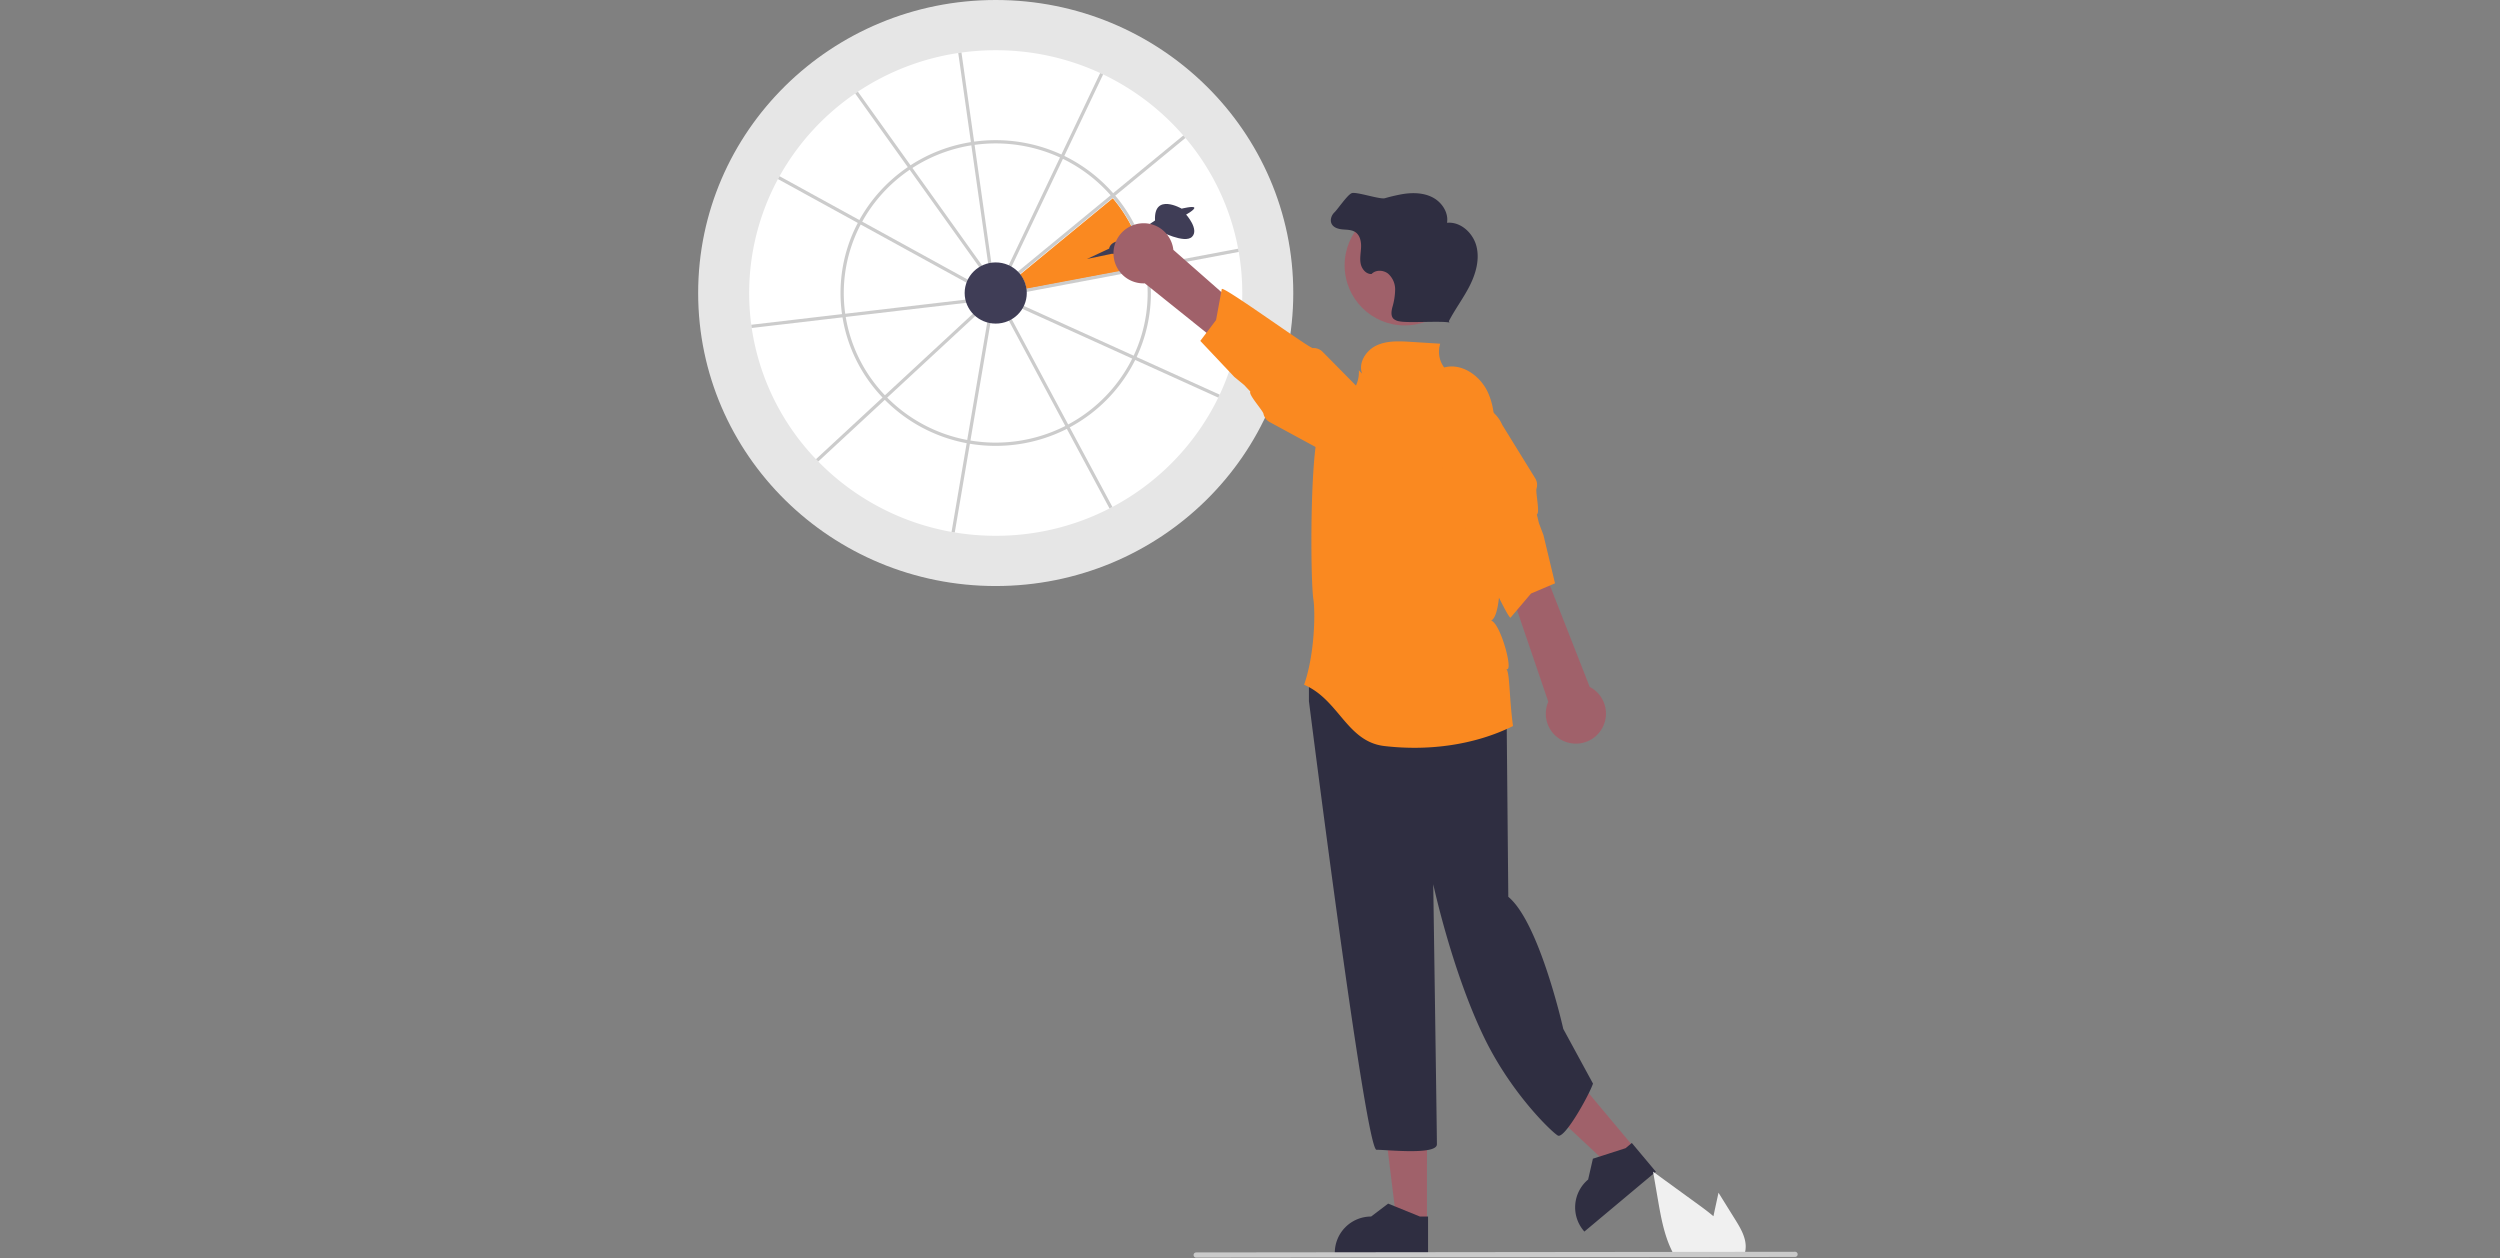
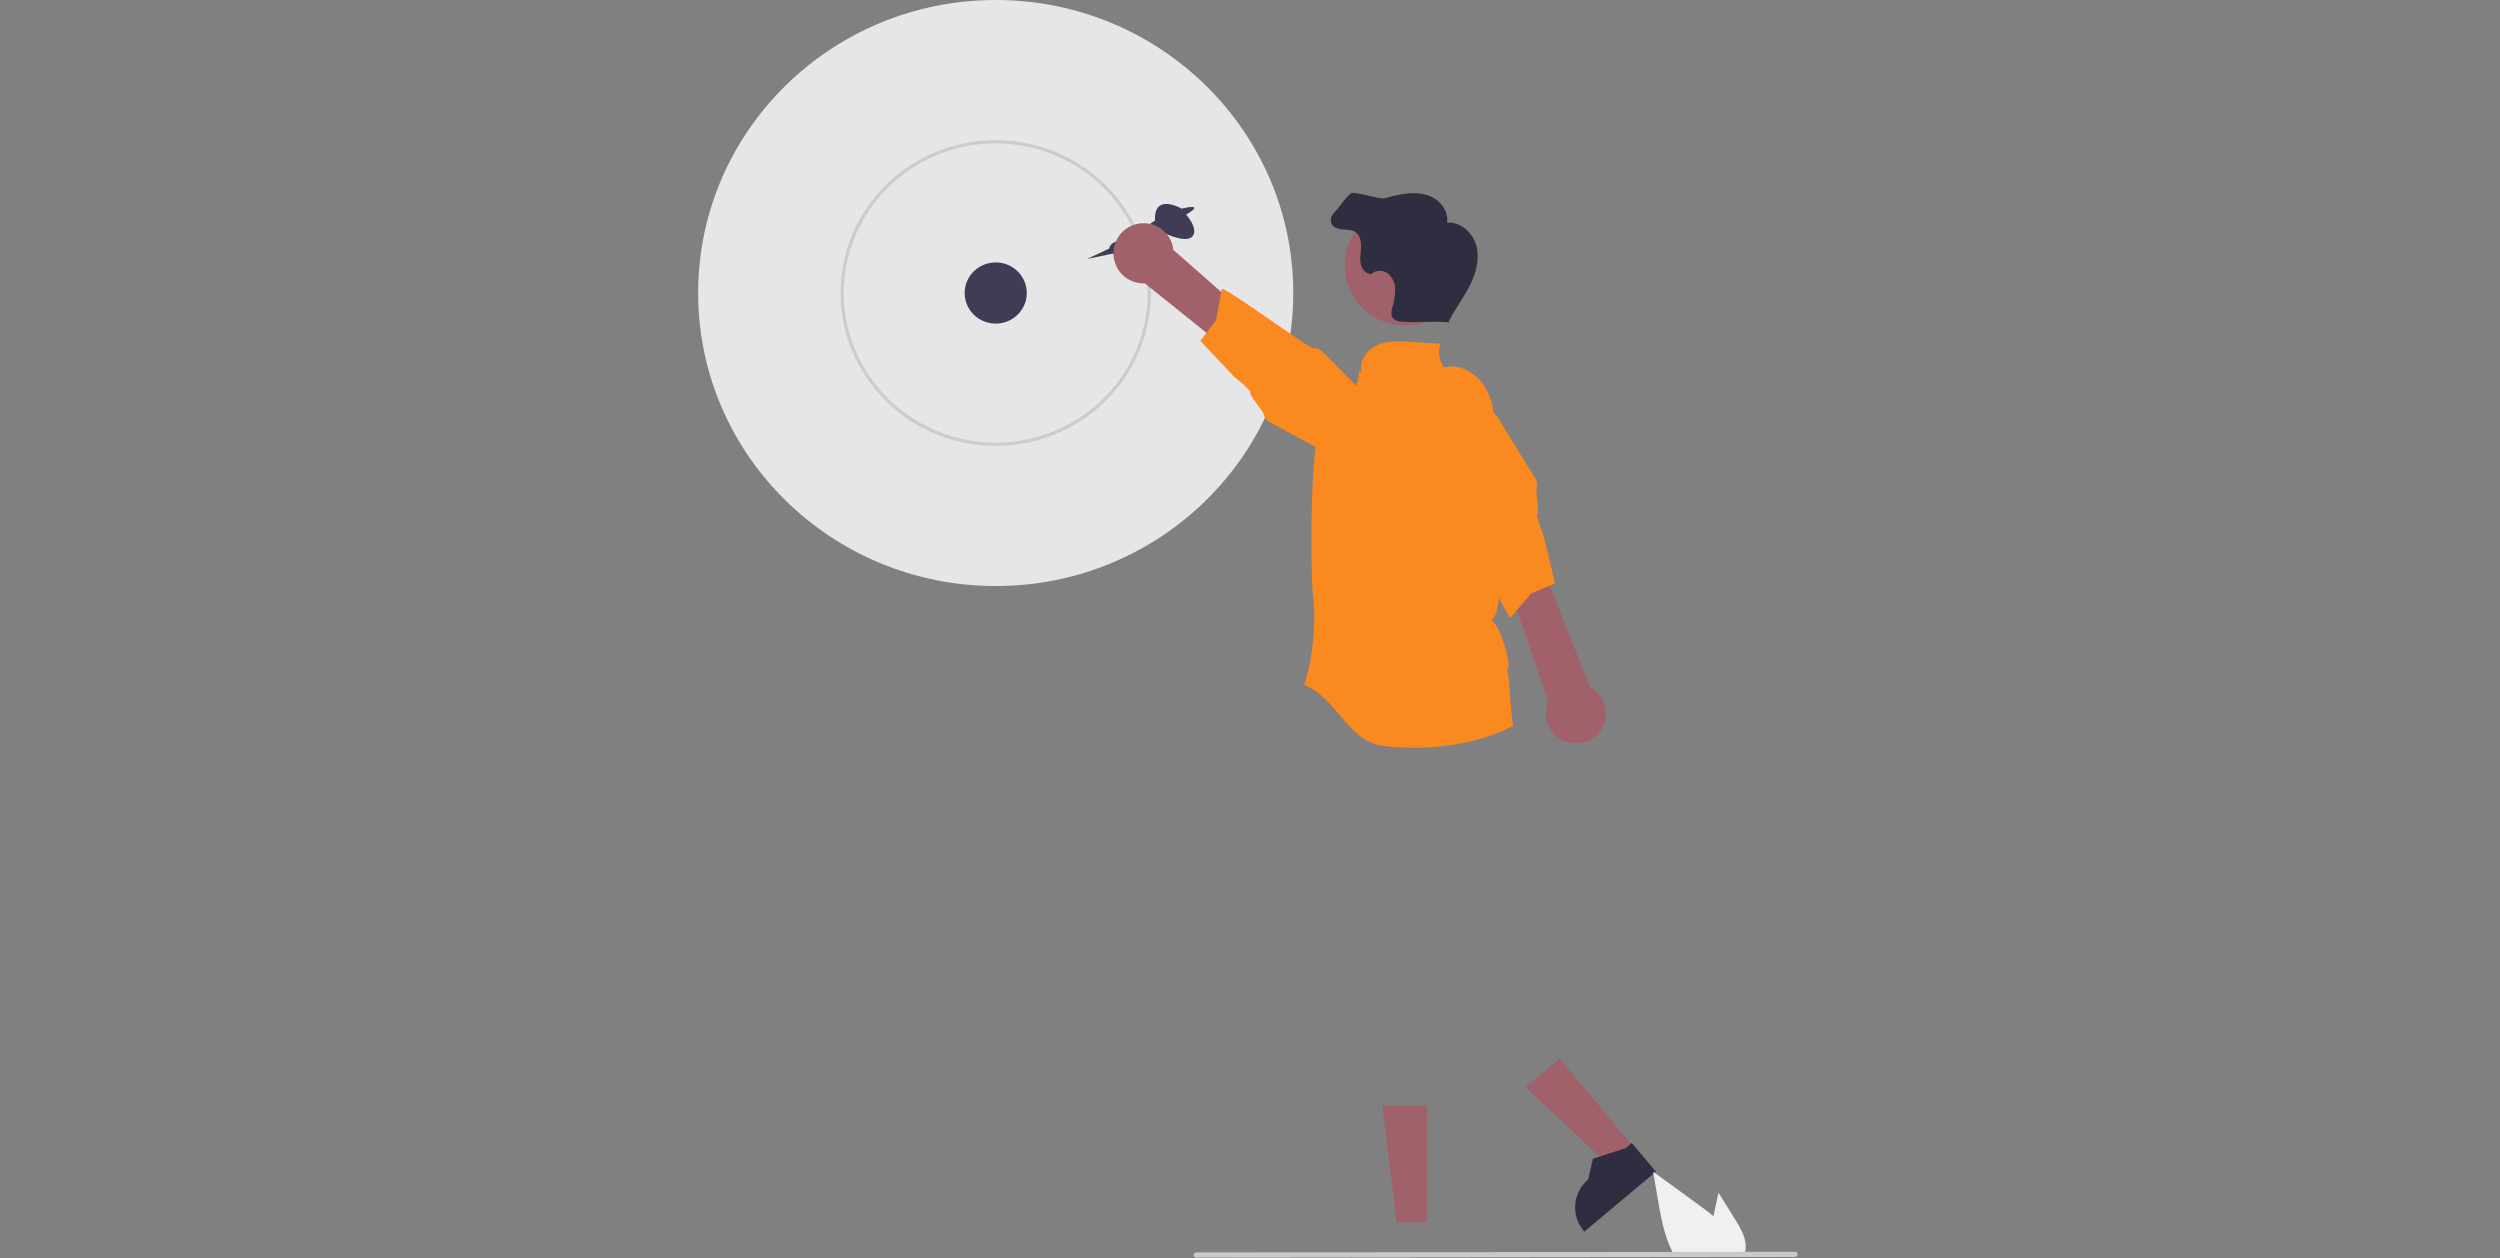
<svg xmlns="http://www.w3.org/2000/svg" width="598" height="301" fill="none">
  <rect width="100%" height="100%" fill="#808080" stroke="none" />
  <path d="M238.175 140.177c39.309 0 71.176-31.379 71.176-70.088C309.351 31.379 277.484 0 238.175 0S167 31.38 167 70.089s31.866 70.088 71.175 70.088z" fill="#E6E6E6" />
-   <path d="M297.151 70.088a57.12 57.12 0 0 1-5.405 24.317c-.109.235-.223.47-.336.704a58.714 58.714 0 0 1-25.322 26.151c-.231.121-.461.243-.692.36a59.44 59.44 0 0 1-27.219 6.543 60.356 60.356 0 0 1-10.571-.931 59.133 59.133 0 0 1-31.884-16.84l-.543-.559a57.544 57.544 0 0 1-15.37-31.38c-.035-.258-.074-.516-.105-.774a57.464 57.464 0 0 1 6.386-34.845c.121-.23.25-.461.375-.688a58.673 58.673 0 0 1 18.099-19.78c.215-.15.431-.294.646-.439a59.19 59.19 0 0 1 24.004-9.248c.258-.036.516-.075.774-.11a60.171 60.171 0 0 1 8.189-.555 59.498 59.498 0 0 1 25.694 5.788 59.007 59.007 0 0 1 19.682 15.197 57.4 57.4 0 0 1 12.616 26.487v.004c.051.254.094.508.137.767.564 3.246.846 6.536.845 9.831z" fill="#fff" />
-   <path d="M244 65.673a7.21 7.21 0 0 1 1.525 3.49l28.415-5.36a35.384 35.384 0 0 0-7.763-16.377L244 65.673z" fill="#FA8920" />
  <path d="M274.831 64.307a16.138 16.138 0 0 0-.129-.767v-.004a36.199 36.199 0 0 0-7.923-16.734c-.169-.2-.341-.398-.513-.59a37.28 37.28 0 0 0-11.677-8.917h-.004c-.235-.113-.466-.227-.704-.336a37.633 37.633 0 0 0-20.868-3.078 37.16 37.16 0 0 0-15.87 6.093 36.991 36.991 0 0 0-11.959 13.355 36.024 36.024 0 0 0-3.777 21.807c.031.262.07.52.117.774a36.194 36.194 0 0 0 9.577 19.17 37.227 37.227 0 0 0 20.892 11.068 37.676 37.676 0 0 0 23.194-3.559c.231-.117.458-.239.688-.364h.004a37.016 37.016 0 0 0 16.003-16.82 35.985 35.985 0 0 0 2.949-21.098zM271.17 85.08a36.276 36.276 0 0 1-15.662 16.456c-.231.121-.462.242-.692.36a36.804 36.804 0 0 1-22.69 3.476 16.266 16.266 0 0 1-.775-.133 36.43 36.43 0 0 1-19.131-10.132c-.188-.184-.368-.372-.548-.56a35.475 35.475 0 0 1-9.491-19.502 35.282 35.282 0 0 1 3.692-21.337c.117-.231.242-.462.371-.693a36.229 36.229 0 0 1 11.357-12.404c.215-.149.43-.294.649-.43a36.413 36.413 0 0 1 14.873-5.526 36.813 36.813 0 0 1 21.126 3.347 36.447 36.447 0 0 1 11.923 9.3 35.384 35.384 0 0 1 7.763 16.378c.047.254.09.508.129.77a35.245 35.245 0 0 1-2.894 20.63z" fill="#CCC" />
-   <path d="m235.457 64.254-.637.453-17.219-24.098-.458-.637-12.581-17.606c.216-.149.431-.294.646-.438l12.588 17.61.454.641 17.207 24.075zM232.381 67.37l-.379.689-26.128-14.352-.688-.38-19.096-10.492c.121-.231.25-.462.375-.688l19.096 10.488.685.38 26.135 14.356zM232.048 72.327l-29.749 3.488-.774.094-21.716 2.546c-.035-.258-.075-.516-.106-.774l21.705-2.546.774-.09 29.776-3.492.09.774zM233.97 74.954l-21.747 20.152-.575.532-15.925 14.755c-.18-.184-.359-.372-.543-.559l15.924-14.756.571-.531 21.763-20.168.532.575zM263.87 17.803l-9.28 19.491h-.004l-.336.708-12.687 26.648-.704-.337 12.687-26.643.336-.712 9.28-19.487c.239.11.473.219.708.332zM283.551 32.999l-16.773 13.8-.607.501-22.928 18.866-.497-.603 22.917-18.857.602-.497 16.777-13.805c.172.196.344.395.509.595zM296.305 60.257l-21.473 4.047-.767.145-29.385 5.542-.145-.767 29.401-5.545.767-.141v-.004l21.466-4.044c.05.254.093.509.136.767zM291.746 94.406c-.109.234-.223.469-.336.703l-19.867-9.002-.711-.325L244 73.624l.325-.712 26.847 12.166.712.325 19.862 9.002zM266.088 121.259c-.231.122-.462.243-.693.36l-10.207-19.033-.371-.692-13.95-26.015.688-.367 13.954 26.022.368.688h.003l10.208 19.037zM237.046 76.51l-4.916 28.861-.133.774-3.617 21.22a45.835 45.835 0 0 1-.771-.133l3.614-21.223.133-.771 4.916-28.861.774.133zM237.263 63.809l-.774.11-4.142-29.151-.109-.775-3.027-21.313c.258-.035.516-.075.774-.11l3.027 21.31.11.774 4.141 29.155z" fill="#CCC" />
  <path d="M238.176 77.405c4.104 0 7.431-3.276 7.431-7.317 0-4.04-3.327-7.316-7.431-7.316-4.103 0-7.43 3.275-7.43 7.316s3.327 7.317 7.43 7.317z" fill="#3F3D56" />
  <path d="m391.023 274.636-5.562 4.657-20.609-19.236 8.208-6.873 17.963 21.452z" fill="#A0616A" />
  <path d="m396.083 280.272-17.103 14.321-.181-.217a8.683 8.683 0 0 1 1.082-12.231h.001l1.139-4.986 7.814-2.51 1.493-1.251 5.755 6.874z" fill="#2F2E41" />
  <path d="M341.333 292.394h-7.253l-3.451-27.98 10.706.001-.002 27.979z" fill="#A0616A" />
-   <path d="m341.592 299.961-22.307-.001v-.282a8.682 8.682 0 0 1 8.683-8.683l4.075-3.091 7.602 3.092h1.947v8.965zM359.479 158.499c1.752 2.19.876 9.638.876 9.638l.43 46.38c7.447 6.133 13.15 31.596 13.15 31.596l7.111 13.083c-.876 2.629-6.56 12.907-8.312 12.469-.813-.203-10.934-9.537-17.664-23.379-7.775-15.99-12.238-36.78-12.238-36.78s.876 59.578.876 62.206-11.828 1.314-14.456 1.314c-2.629 0-16.158-107.328-16.158-107.328v-6.133l2.19-3.066s42.443-2.19 44.195 0z" fill="#2F2E41" />
  <path d="m265.305 59.471-5.313 2.48 5.921-1.24s4.35.177 4.35-1.594l7.083-3.896s6.021 3.188 7.791 1.417c1.771-1.771-1.416-5.313-1.416-5.313s2.133-1.176 1.952-1.65c-.181-.474-3.015.234-3.015.234s-6.729-3.896-6.374 2.833l-7.084 4.696s-3.541-.092-3.895 2.033z" fill="#3F3D56" />
  <path d="M361.91 173.669c-9.297 4.612-20.36 6.007-30.78 4.782-8.983-1.057-10.851-11.094-19.189-14.655 2.635-7.57 2.667-17.62 2.222-20.44-.762-4.816-.903-38.38 1.887-41.875 3.659-4.586 9.246-7.036 8.992-12.897l.783.803c-.989-2.602.926-5.58 3.447-6.757 2.522-1.177 5.434-1.028 8.213-.855l7.017.44a6.31 6.31 0 0 0 .944 5.688c4.147-1.145 8.52 1.897 10.372 5.774 1.853 3.881 1.808 8.359 1.724 12.658-.096 4.974 3.591 39.906-.869 42.117 2.3.579 5.552 12.847 3.589 11.518.908.636.689 6.577 1.648 13.699z" fill="#FA8920" />
  <path d="M271.548 53.69a7.143 7.143 0 0 1 8.123 3.145c.542.893.883 1.894.997 2.932l39.445 34.683-7.122 4.732-39.151-31.405a7.188 7.188 0 0 1-7.403-6.026 7.188 7.188 0 0 1 5.111-8.06z" fill="#A0616A" />
  <path d="M314.022 83.262c-.863.05-21.249-14.825-21.771-14.135l-1.37 7.43-3.768 4.983 8.146 8.635 2.327 1.909 1.497 1.582c-.524.7 2.95 4.451 3.139 5.308a2.993 2.993 0 0 0 1.488 1.99l13.256 7.193a8.317 8.317 0 0 0 11.617-1.701 8.315 8.315 0 0 0-1.67-11.622l-1.955-1.978-2.995-3.035-5.604-5.676a2.987 2.987 0 0 0-2.337-.883z" fill="#FA8920" />
  <path d="M336.012 77.846c7.941 0 14.379-6.438 14.379-14.379s-6.438-14.38-14.379-14.38-14.379 6.439-14.379 14.38c0 7.941 6.438 14.379 14.379 14.379z" fill="#A0616A" />
  <path d="M353.168 58.912c-.8-3.173-3.782-5.941-7.039-5.62.403-2.445-1.224-4.906-3.418-6.058-2.193-1.152-4.813-1.202-7.257-.8a43.2 43.2 0 0 0-4.213.984c-1.177.317-6.694-1.572-7.862-1.227-1 .294-3.405 3.875-4.163 4.59-.759.714-1.161 1.916-.654 2.826.5.9 1.645 1.192 2.67 1.276 1.026.085 2.128.07 2.979.648 1.094.743 1.404 2.224 1.359 3.546-.044 1.321-.347 2.654-.101 3.953.247 1.299 1.298 2.597 2.618 2.507.987-1.04 2.792-.974 3.925-.093a4.991 4.991 0 0 1 1.705 3.803 15.462 15.462 0 0 1-.663 4.24c-.237.95-.416 2.1.287 2.781.414.33.913.538 1.439.6 2.076.442 9.867-.156 11.943.285l-.161-.318c1.504-2.906 3.5-5.537 4.978-8.456 1.478-2.92 2.428-6.294 1.628-9.467z" fill="#2F2E41" />
  <path d="M375.237 177.667a7.153 7.153 0 0 1-4.733-3.764 7.154 7.154 0 0 1-.153-6.046l-16.953-49.714 8.533-.559 18.328 46.724a7.185 7.185 0 0 1-5.022 13.359z" fill="#A0616A" />
  <path d="M349.476 124.644c.774.387 11.053 23.434 11.849 23.095l4.886-5.762 5.748-2.447-2.768-11.544-1.068-2.814-.511-2.117c.803-.346-.344-5.329-.081-6.165a2.987 2.987 0 0 0-.3-2.468l-7.918-12.835a8.313 8.313 0 0 0-15.259 6.604l.712 2.689 1.087 4.123 2.036 7.712a2.994 2.994 0 0 0 1.587 1.929z" fill="#FA8920" />
  <path d="m415.072 291.735-4.006-6.437-.8 3.678c-.14.644-.28 1.299-.41 1.948-1.138-.971-2.349-1.87-3.533-2.732-3.637-2.64-7.272-5.282-10.905-7.928l1.138 6.598c.701 4.062 1.434 8.208 3.169 11.923.192.421.4.836.623 1.242h16.906c.136-.377.23-.767.28-1.164a.341.341 0 0 0 .005-.078c.266-2.52-1.127-4.894-2.467-7.05z" fill="#F0F0F0" />
  <path d="m429.382 300.659-143.26.16a.618.618 0 1 1 0-1.237l143.26-.16a.626.626 0 0 1 .439.18.622.622 0 0 1-.201 1.01.627.627 0 0 1-.238.047z" fill="#CACACA" />
</svg>